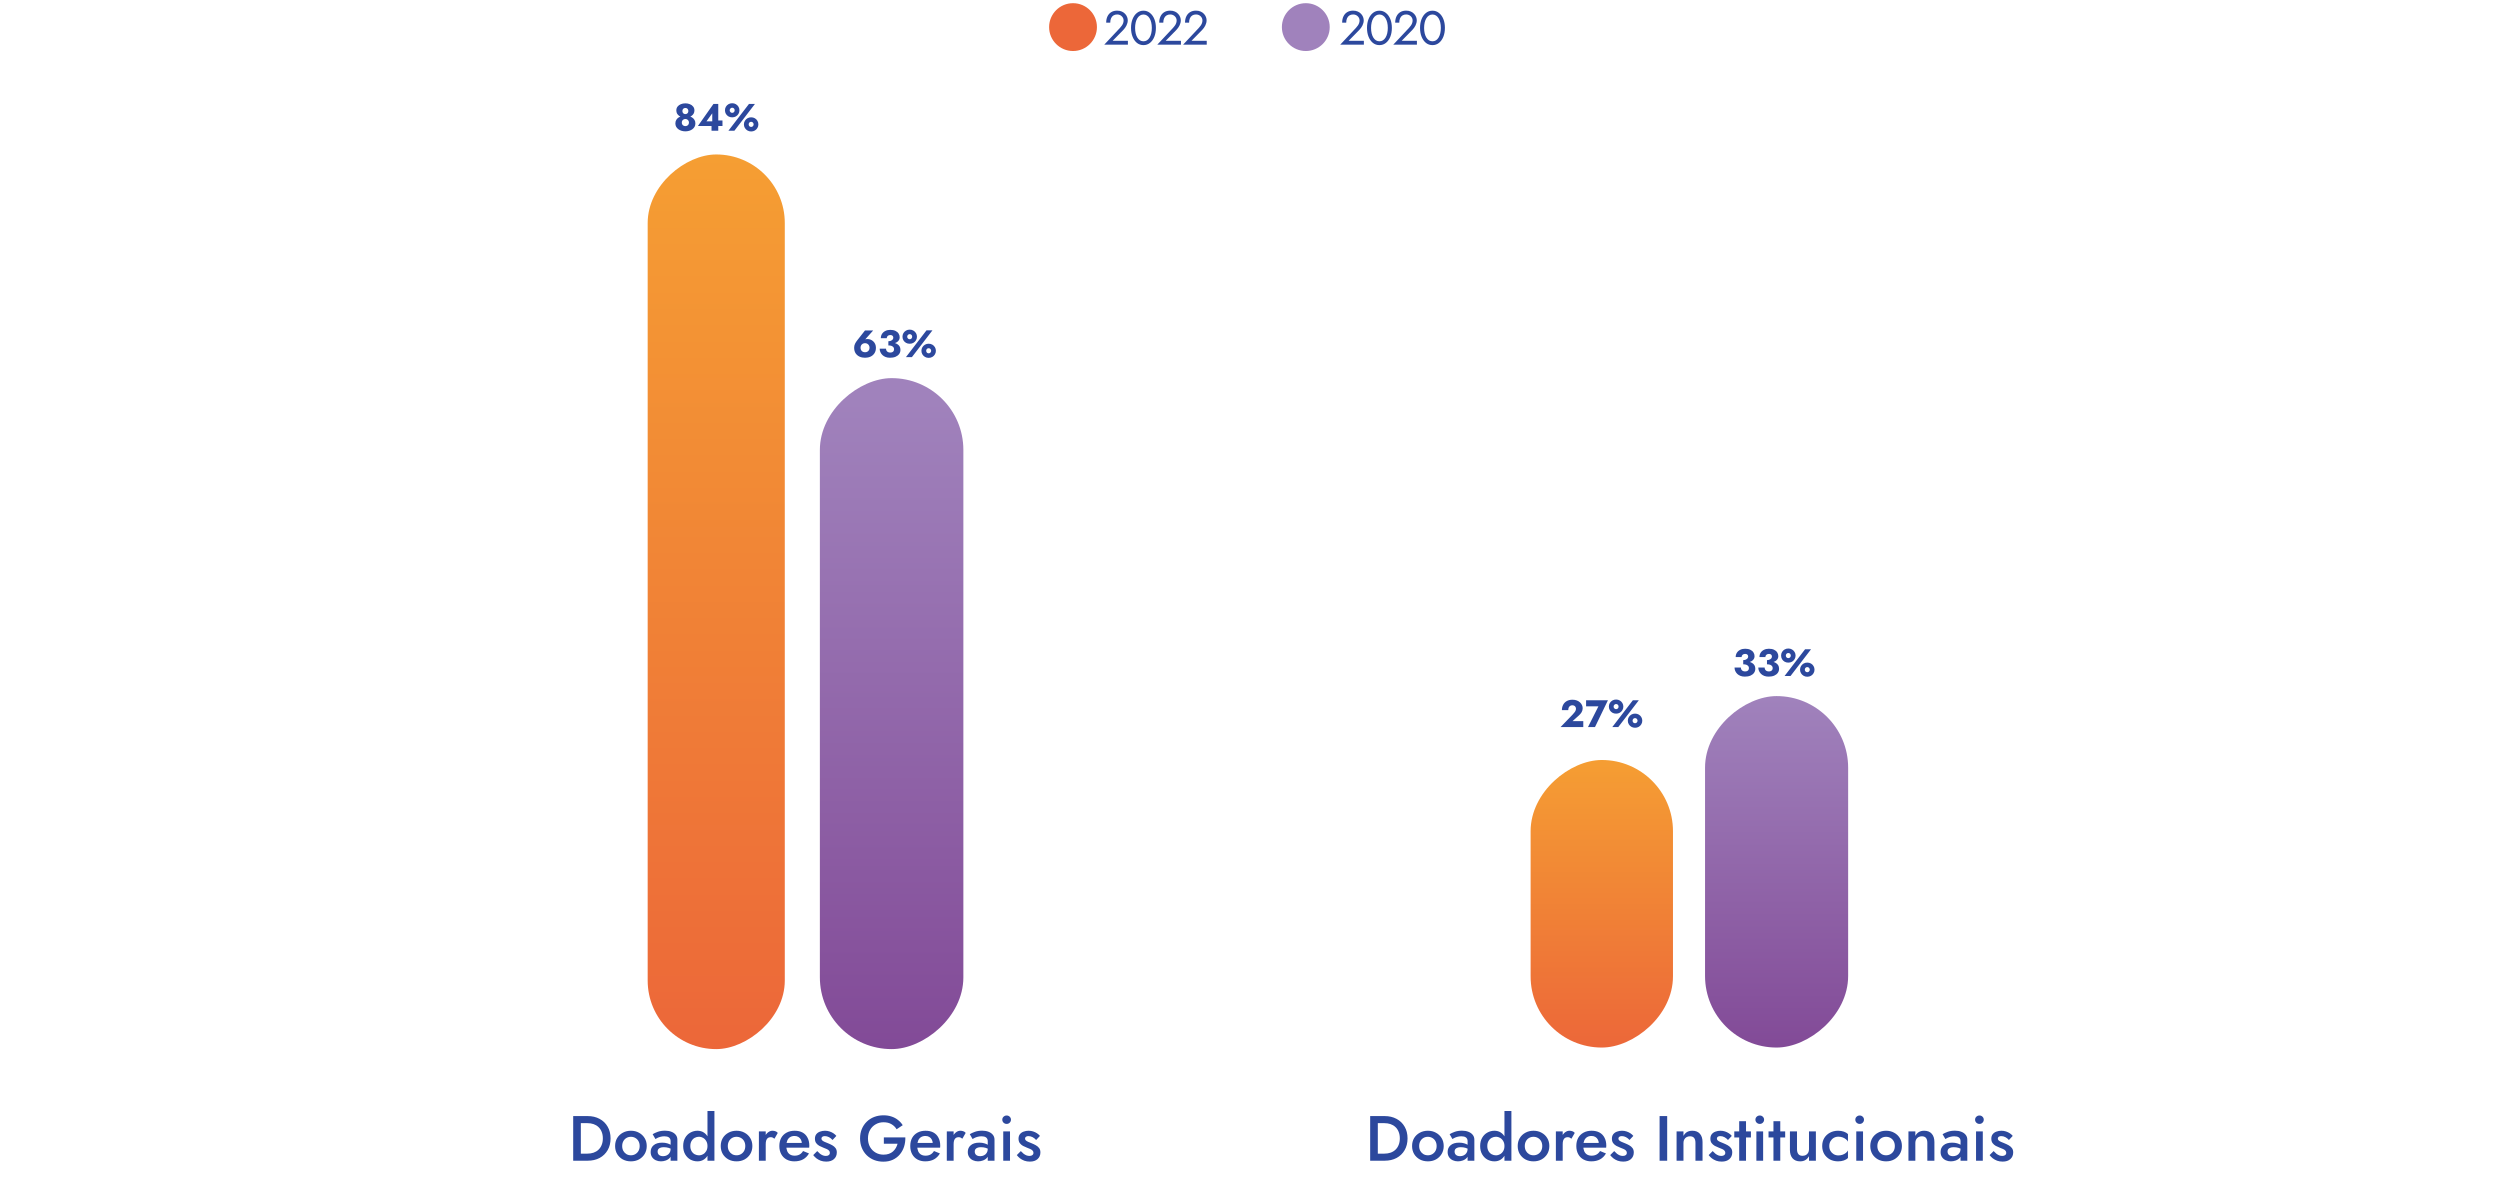
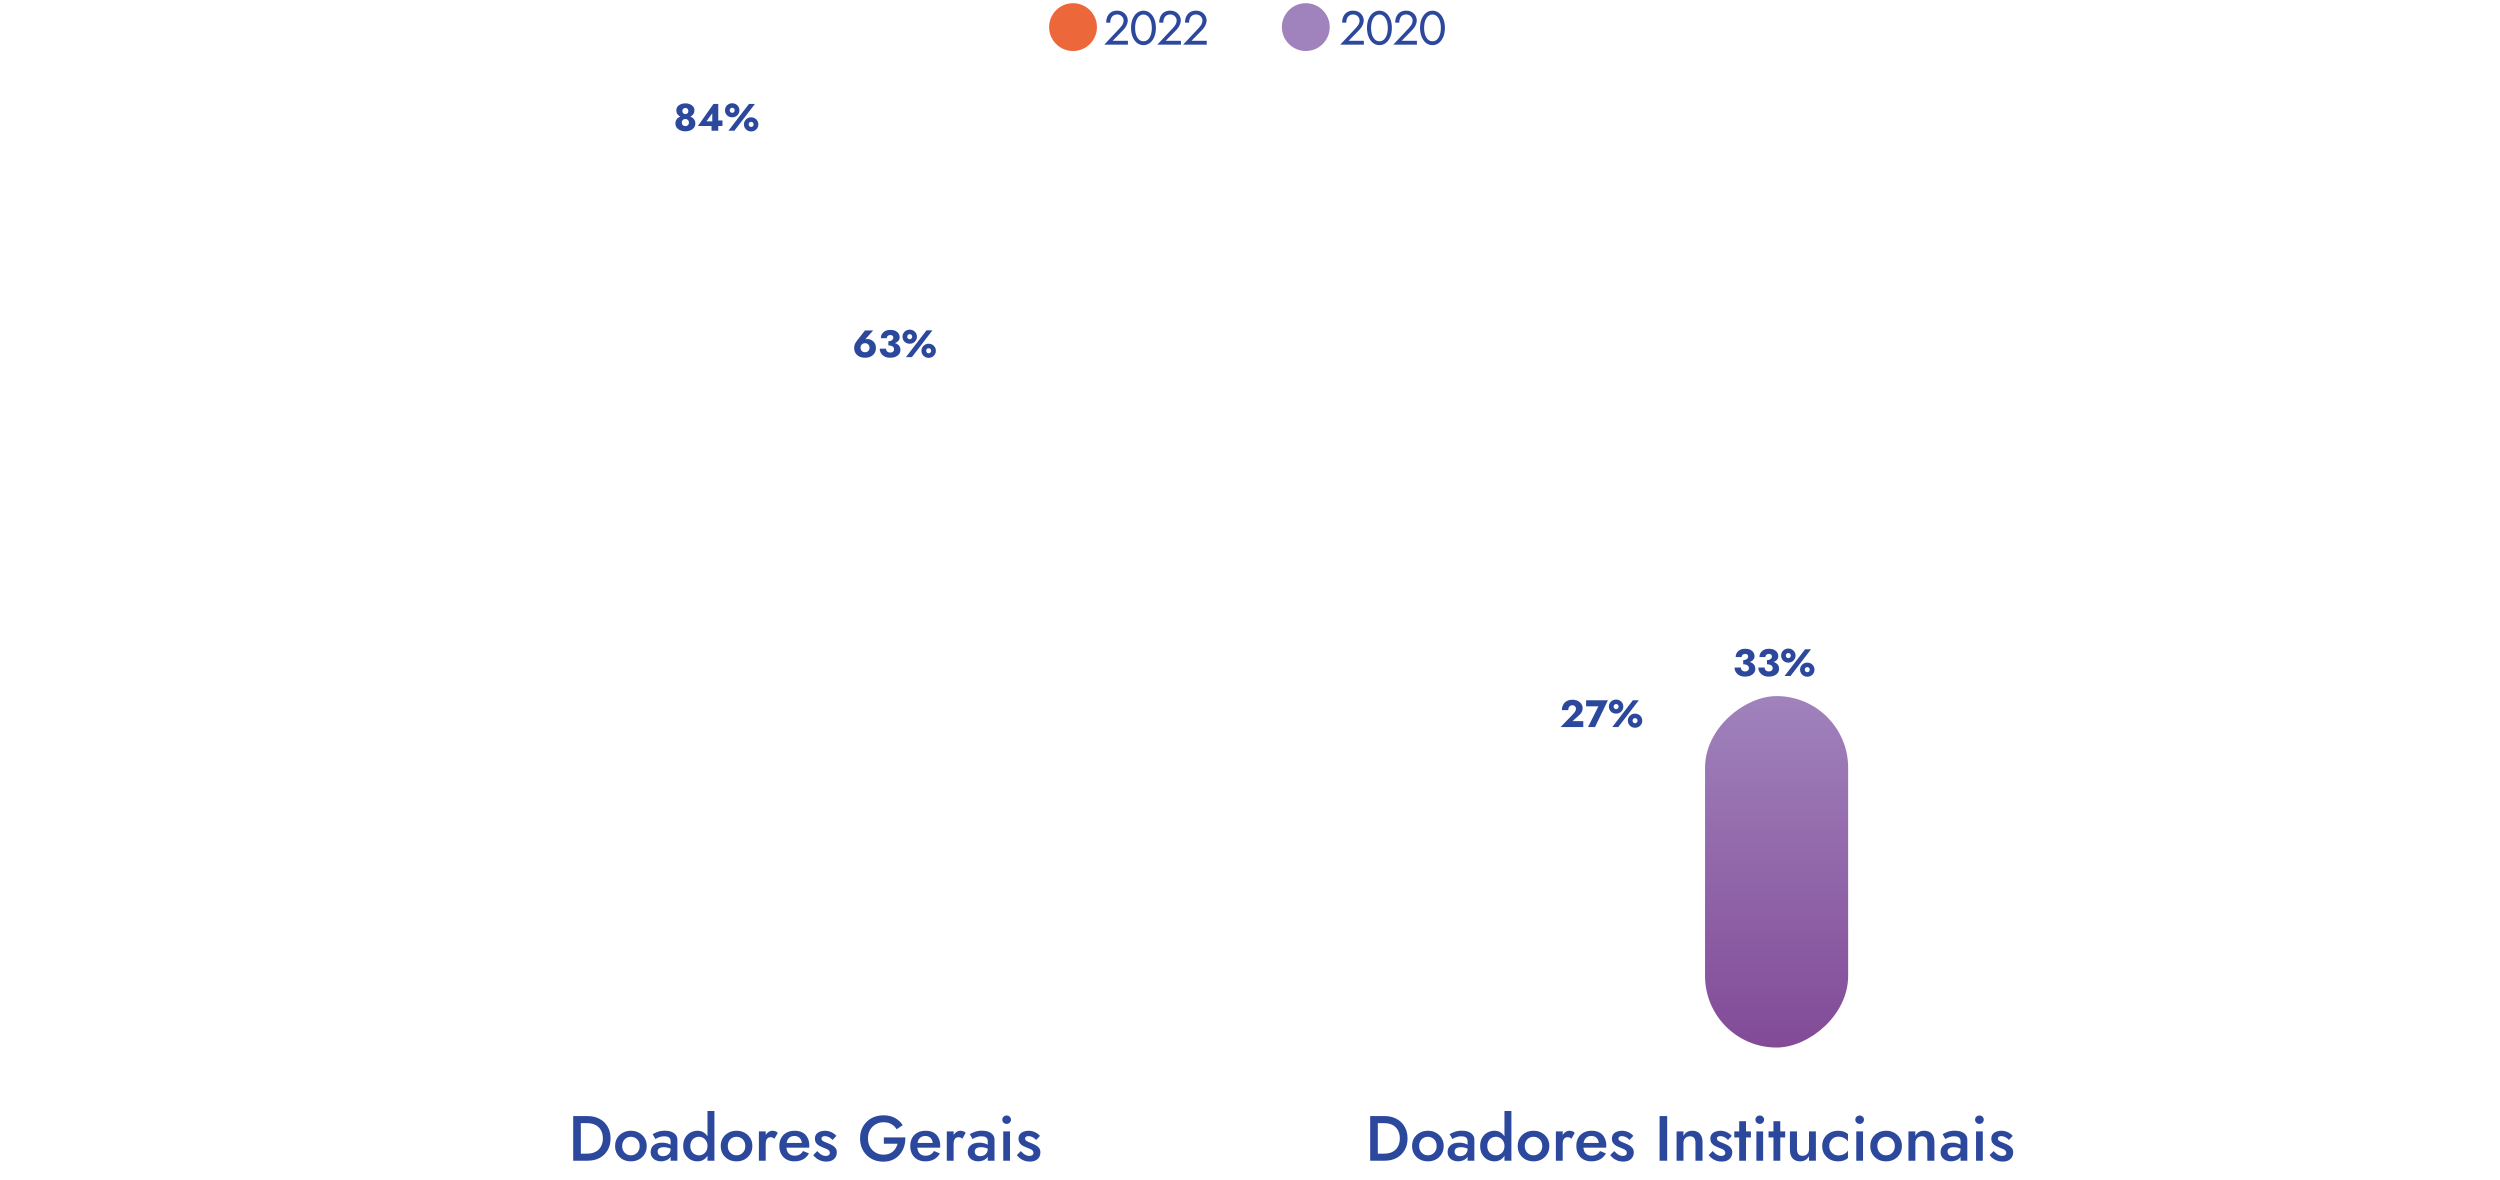
<svg xmlns="http://www.w3.org/2000/svg" width="784" height="370" viewBox="0 0 784 370" fill="none">
  <ellipse cx="336.5" cy="8.5" rx="7.5" ry="7.5" transform="rotate(-180 336.5 8.5)" fill="#EC6739" />
  <path d="M346.3 14L351.265 8.705C351.495 8.455 351.69 8.21 351.85 7.97C352.02 7.72 352.145 7.47 352.225 7.22C352.315 6.96 352.36 6.69 352.36 6.41C352.36 6.18 352.315 5.955 352.225 5.735C352.135 5.515 352 5.315 351.82 5.135C351.65 4.955 351.44 4.81 351.19 4.7C350.94 4.59 350.655 4.535 350.335 4.535C349.885 4.535 349.495 4.64 349.165 4.85C348.845 5.05 348.6 5.345 348.43 5.735C348.26 6.115 348.175 6.57 348.175 7.1H346.9C346.9 6.35 347.035 5.695 347.305 5.135C347.575 4.565 347.965 4.125 348.475 3.815C348.995 3.495 349.615 3.335 350.335 3.335C350.915 3.335 351.415 3.435 351.835 3.635C352.255 3.825 352.6 4.075 352.87 4.385C353.14 4.685 353.34 5.01 353.47 5.36C353.6 5.71 353.665 6.045 353.665 6.365C353.665 6.905 353.535 7.44 353.275 7.97C353.015 8.5 352.68 8.975 352.27 9.395L348.925 12.8H353.71V14H346.3ZM355.965 8.75C355.965 9.36 356.025 9.925 356.145 10.445C356.265 10.955 356.44 11.4 356.67 11.78C356.9 12.15 357.175 12.44 357.495 12.65C357.825 12.85 358.19 12.95 358.59 12.95C359 12.95 359.365 12.85 359.685 12.65C360.005 12.44 360.28 12.15 360.51 11.78C360.74 11.4 360.915 10.955 361.035 10.445C361.155 9.925 361.215 9.36 361.215 8.75C361.215 8.14 361.155 7.58 361.035 7.07C360.915 6.55 360.74 6.105 360.51 5.735C360.28 5.355 360.005 5.065 359.685 4.865C359.365 4.655 359 4.55 358.59 4.55C358.19 4.55 357.825 4.655 357.495 4.865C357.175 5.065 356.9 5.355 356.67 5.735C356.44 6.105 356.265 6.55 356.145 7.07C356.025 7.58 355.965 8.14 355.965 8.75ZM354.69 8.75C354.69 7.7 354.855 6.77 355.185 5.96C355.515 5.15 355.97 4.515 356.55 4.055C357.14 3.585 357.82 3.35 358.59 3.35C359.36 3.35 360.035 3.585 360.615 4.055C361.205 4.515 361.665 5.15 361.995 5.96C362.325 6.77 362.49 7.7 362.49 8.75C362.49 9.8 362.325 10.73 361.995 11.54C361.665 12.35 361.205 12.99 360.615 13.46C360.035 13.92 359.36 14.15 358.59 14.15C357.82 14.15 357.14 13.92 356.55 13.46C355.97 12.99 355.515 12.35 355.185 11.54C354.855 10.73 354.69 9.8 354.69 8.75ZM362.934 14L367.899 8.705C368.129 8.455 368.324 8.21 368.484 7.97C368.654 7.72 368.779 7.47 368.859 7.22C368.949 6.96 368.994 6.69 368.994 6.41C368.994 6.18 368.949 5.955 368.859 5.735C368.769 5.515 368.634 5.315 368.454 5.135C368.284 4.955 368.074 4.81 367.824 4.7C367.574 4.59 367.289 4.535 366.969 4.535C366.519 4.535 366.129 4.64 365.799 4.85C365.479 5.05 365.234 5.345 365.064 5.735C364.894 6.115 364.809 6.57 364.809 7.1H363.534C363.534 6.35 363.669 5.695 363.939 5.135C364.209 4.565 364.599 4.125 365.109 3.815C365.629 3.495 366.249 3.335 366.969 3.335C367.549 3.335 368.049 3.435 368.469 3.635C368.889 3.825 369.234 4.075 369.504 4.385C369.774 4.685 369.974 5.01 370.104 5.36C370.234 5.71 370.299 6.045 370.299 6.365C370.299 6.905 370.169 7.44 369.909 7.97C369.649 8.5 369.314 8.975 368.904 9.395L365.559 12.8H370.344V14H362.934ZM371.024 14L375.989 8.705C376.219 8.455 376.414 8.21 376.574 7.97C376.744 7.72 376.869 7.47 376.949 7.22C377.039 6.96 377.084 6.69 377.084 6.41C377.084 6.18 377.039 5.955 376.949 5.735C376.859 5.515 376.724 5.315 376.544 5.135C376.374 4.955 376.164 4.81 375.914 4.7C375.664 4.59 375.379 4.535 375.059 4.535C374.609 4.535 374.219 4.64 373.889 4.85C373.569 5.05 373.324 5.345 373.154 5.735C372.984 6.115 372.899 6.57 372.899 7.1H371.624C371.624 6.35 371.759 5.695 372.029 5.135C372.299 4.565 372.689 4.125 373.199 3.815C373.719 3.495 374.339 3.335 375.059 3.335C375.639 3.335 376.139 3.435 376.559 3.635C376.979 3.825 377.324 4.075 377.594 4.385C377.864 4.685 378.064 5.01 378.194 5.36C378.324 5.71 378.389 6.045 378.389 6.365C378.389 6.905 378.259 7.44 377.999 7.97C377.739 8.5 377.404 8.975 376.994 9.395L373.649 12.8H378.434V14H371.024Z" fill="#2C489D" />
  <ellipse cx="409.5" cy="8.5" rx="7.5" ry="7.5" transform="rotate(-180 409.5 8.5)" fill="#A082BC" />
  <path d="M420.3 14L425.265 8.705C425.495 8.455 425.69 8.21 425.85 7.97C426.02 7.72 426.145 7.47 426.225 7.22C426.315 6.96 426.36 6.69 426.36 6.41C426.36 6.18 426.315 5.955 426.225 5.735C426.135 5.515 426 5.315 425.82 5.135C425.65 4.955 425.44 4.81 425.19 4.7C424.94 4.59 424.655 4.535 424.335 4.535C423.885 4.535 423.495 4.64 423.165 4.85C422.845 5.05 422.6 5.345 422.43 5.735C422.26 6.115 422.175 6.57 422.175 7.1H420.9C420.9 6.35 421.035 5.695 421.305 5.135C421.575 4.565 421.965 4.125 422.475 3.815C422.995 3.495 423.615 3.335 424.335 3.335C424.915 3.335 425.415 3.435 425.835 3.635C426.255 3.825 426.6 4.075 426.87 4.385C427.14 4.685 427.34 5.01 427.47 5.36C427.6 5.71 427.665 6.045 427.665 6.365C427.665 6.905 427.535 7.44 427.275 7.97C427.015 8.5 426.68 8.975 426.27 9.395L422.925 12.8H427.71V14H420.3ZM429.965 8.75C429.965 9.36 430.025 9.925 430.145 10.445C430.265 10.955 430.44 11.4 430.67 11.78C430.9 12.15 431.175 12.44 431.495 12.65C431.825 12.85 432.19 12.95 432.59 12.95C433 12.95 433.365 12.85 433.685 12.65C434.005 12.44 434.28 12.15 434.51 11.78C434.74 11.4 434.915 10.955 435.035 10.445C435.155 9.925 435.215 9.36 435.215 8.75C435.215 8.14 435.155 7.58 435.035 7.07C434.915 6.55 434.74 6.105 434.51 5.735C434.28 5.355 434.005 5.065 433.685 4.865C433.365 4.655 433 4.55 432.59 4.55C432.19 4.55 431.825 4.655 431.495 4.865C431.175 5.065 430.9 5.355 430.67 5.735C430.44 6.105 430.265 6.55 430.145 7.07C430.025 7.58 429.965 8.14 429.965 8.75ZM428.69 8.75C428.69 7.7 428.855 6.77 429.185 5.96C429.515 5.15 429.97 4.515 430.55 4.055C431.14 3.585 431.82 3.35 432.59 3.35C433.36 3.35 434.035 3.585 434.615 4.055C435.205 4.515 435.665 5.15 435.995 5.96C436.325 6.77 436.49 7.7 436.49 8.75C436.49 9.8 436.325 10.73 435.995 11.54C435.665 12.35 435.205 12.99 434.615 13.46C434.035 13.92 433.36 14.15 432.59 14.15C431.82 14.15 431.14 13.92 430.55 13.46C429.97 12.99 429.515 12.35 429.185 11.54C428.855 10.73 428.69 9.8 428.69 8.75ZM436.934 14L441.899 8.705C442.129 8.455 442.324 8.21 442.484 7.97C442.654 7.72 442.779 7.47 442.859 7.22C442.949 6.96 442.994 6.69 442.994 6.41C442.994 6.18 442.949 5.955 442.859 5.735C442.769 5.515 442.634 5.315 442.454 5.135C442.284 4.955 442.074 4.81 441.824 4.7C441.574 4.59 441.289 4.535 440.969 4.535C440.519 4.535 440.129 4.64 439.799 4.85C439.479 5.05 439.234 5.345 439.064 5.735C438.894 6.115 438.809 6.57 438.809 7.1H437.534C437.534 6.35 437.669 5.695 437.939 5.135C438.209 4.565 438.599 4.125 439.109 3.815C439.629 3.495 440.249 3.335 440.969 3.335C441.549 3.335 442.049 3.435 442.469 3.635C442.889 3.825 443.234 4.075 443.504 4.385C443.774 4.685 443.974 5.01 444.104 5.36C444.234 5.71 444.299 6.045 444.299 6.365C444.299 6.905 444.169 7.44 443.909 7.97C443.649 8.5 443.314 8.975 442.904 9.395L439.559 12.8H444.344V14H436.934ZM446.599 8.75C446.599 9.36 446.659 9.925 446.779 10.445C446.899 10.955 447.074 11.4 447.304 11.78C447.534 12.15 447.809 12.44 448.129 12.65C448.459 12.85 448.824 12.95 449.224 12.95C449.634 12.95 449.999 12.85 450.319 12.65C450.639 12.44 450.914 12.15 451.144 11.78C451.374 11.4 451.549 10.955 451.669 10.445C451.789 9.925 451.849 9.36 451.849 8.75C451.849 8.14 451.789 7.58 451.669 7.07C451.549 6.55 451.374 6.105 451.144 5.735C450.914 5.355 450.639 5.065 450.319 4.865C449.999 4.655 449.634 4.55 449.224 4.55C448.824 4.55 448.459 4.655 448.129 4.865C447.809 5.065 447.534 5.355 447.304 5.735C447.074 6.105 446.899 6.55 446.779 7.07C446.659 7.58 446.599 8.14 446.599 8.75ZM445.324 8.75C445.324 7.7 445.489 6.77 445.819 5.96C446.149 5.15 446.604 4.515 447.184 4.055C447.774 3.585 448.454 3.35 449.224 3.35C449.994 3.35 450.669 3.585 451.249 4.055C451.839 4.515 452.299 5.15 452.629 5.96C452.959 6.77 453.124 7.7 453.124 8.75C453.124 9.8 452.959 10.73 452.629 11.54C452.299 12.35 451.839 12.99 451.249 13.46C450.669 13.92 449.994 14.15 449.224 14.15C448.454 14.15 447.774 13.92 447.184 13.46C446.604 12.99 446.149 12.35 445.819 11.54C445.489 10.73 445.324 9.8 445.324 8.75Z" fill="#2C489D" />
  <path d="M429.685 350H432.085V364H429.685V350ZM434.205 364H431.145V361.78H434.145C434.838 361.78 435.478 361.68 436.065 361.48C436.652 361.28 437.158 360.98 437.585 360.58C438.025 360.18 438.365 359.68 438.605 359.08C438.858 358.48 438.985 357.787 438.985 357C438.985 356.213 438.858 355.52 438.605 354.92C438.365 354.32 438.025 353.82 437.585 353.42C437.158 353.02 436.652 352.72 436.065 352.52C435.478 352.32 434.838 352.22 434.145 352.22H431.145V350H434.205C435.632 350 436.885 350.293 437.965 350.88C439.045 351.453 439.885 352.267 440.485 353.32C441.098 354.36 441.405 355.587 441.405 357C441.405 358.413 441.098 359.647 440.485 360.7C439.885 361.74 439.045 362.553 437.965 363.14C436.885 363.713 435.632 364 434.205 364ZM442.828 359.4C442.828 358.453 443.042 357.62 443.468 356.9C443.908 356.18 444.502 355.62 445.248 355.22C445.995 354.807 446.842 354.6 447.788 354.6C448.735 354.6 449.575 354.807 450.308 355.22C451.055 355.62 451.648 356.18 452.088 356.9C452.528 357.62 452.748 358.453 452.748 359.4C452.748 360.333 452.528 361.167 452.088 361.9C451.648 362.62 451.055 363.187 450.308 363.6C449.575 364 448.735 364.2 447.788 364.2C446.842 364.2 445.995 364 445.248 363.6C444.502 363.187 443.908 362.62 443.468 361.9C443.042 361.167 442.828 360.333 442.828 359.4ZM445.048 359.4C445.048 359.973 445.168 360.48 445.408 360.92C445.648 361.347 445.975 361.687 446.388 361.94C446.802 362.18 447.268 362.3 447.788 362.3C448.295 362.3 448.755 362.18 449.168 361.94C449.595 361.687 449.928 361.347 450.168 360.92C450.408 360.48 450.528 359.973 450.528 359.4C450.528 358.827 450.408 358.32 450.168 357.88C449.928 357.44 449.595 357.1 449.168 356.86C448.755 356.62 448.295 356.5 447.788 356.5C447.268 356.5 446.802 356.62 446.388 356.86C445.975 357.1 445.648 357.44 445.408 357.88C445.168 358.32 445.048 358.827 445.048 359.4ZM456.158 361.14C456.158 361.447 456.231 361.713 456.378 361.94C456.525 362.153 456.725 362.313 456.978 362.42C457.245 362.527 457.545 362.58 457.878 362.58C458.305 362.58 458.691 362.493 459.038 362.32C459.398 362.147 459.685 361.893 459.898 361.56C460.125 361.213 460.238 360.813 460.238 360.36L460.558 361.56C460.558 362.147 460.385 362.64 460.038 363.04C459.705 363.427 459.278 363.72 458.758 363.92C458.251 364.107 457.731 364.2 457.198 364.2C456.625 364.2 456.091 364.087 455.598 363.86C455.105 363.633 454.711 363.3 454.418 362.86C454.125 362.42 453.978 361.887 453.978 361.26C453.978 360.367 454.291 359.66 454.918 359.14C455.545 358.607 456.431 358.34 457.578 358.34C458.191 358.34 458.718 358.407 459.158 358.54C459.611 358.673 459.985 358.833 460.278 359.02C460.571 359.193 460.778 359.353 460.898 359.5V360.6C460.485 360.307 460.045 360.093 459.578 359.96C459.111 359.827 458.618 359.76 458.098 359.76C457.645 359.76 457.278 359.82 456.998 359.94C456.718 360.047 456.505 360.2 456.358 360.4C456.225 360.6 456.158 360.847 456.158 361.14ZM455.478 357.2L454.598 355.68C455.011 355.427 455.545 355.18 456.198 354.94C456.865 354.7 457.625 354.58 458.478 354.58C459.238 354.58 459.905 354.693 460.478 354.92C461.065 355.147 461.525 355.473 461.858 355.9C462.191 356.313 462.358 356.827 462.358 357.44V364H460.238V357.86C460.238 357.567 460.185 357.327 460.078 357.14C459.985 356.953 459.851 356.8 459.678 356.68C459.505 356.56 459.298 356.473 459.058 356.42C458.818 356.367 458.558 356.34 458.278 356.34C457.851 356.34 457.445 356.393 457.058 356.5C456.685 356.593 456.358 356.713 456.078 356.86C455.811 356.993 455.611 357.107 455.478 357.2ZM471.796 348.4H473.976V364H471.796V348.4ZM464.176 359.4C464.176 358.387 464.383 357.527 464.796 356.82C465.209 356.1 465.756 355.553 466.436 355.18C467.129 354.793 467.869 354.6 468.656 354.6C469.429 354.6 470.103 354.793 470.676 355.18C471.263 355.567 471.723 356.12 472.056 356.84C472.403 357.547 472.576 358.4 472.576 359.4C472.576 360.387 472.403 361.24 472.056 361.96C471.723 362.68 471.263 363.233 470.676 363.62C470.103 364.007 469.429 364.2 468.656 364.2C467.869 364.2 467.129 364.013 466.436 363.64C465.756 363.253 465.209 362.7 464.796 361.98C464.383 361.26 464.176 360.4 464.176 359.4ZM466.416 359.4C466.416 360.013 466.543 360.54 466.796 360.98C467.049 361.42 467.383 361.753 467.796 361.98C468.223 362.207 468.683 362.32 469.176 362.32C469.589 362.32 469.996 362.207 470.396 361.98C470.809 361.753 471.143 361.427 471.396 361C471.663 360.56 471.796 360.027 471.796 359.4C471.796 358.773 471.663 358.247 471.396 357.82C471.143 357.38 470.809 357.047 470.396 356.82C469.996 356.593 469.589 356.48 469.176 356.48C468.683 356.48 468.223 356.593 467.796 356.82C467.383 357.047 467.049 357.38 466.796 357.82C466.543 358.26 466.416 358.787 466.416 359.4ZM475.953 359.4C475.953 358.453 476.167 357.62 476.593 356.9C477.033 356.18 477.627 355.62 478.373 355.22C479.12 354.807 479.967 354.6 480.913 354.6C481.86 354.6 482.7 354.807 483.433 355.22C484.18 355.62 484.773 356.18 485.213 356.9C485.653 357.62 485.873 358.453 485.873 359.4C485.873 360.333 485.653 361.167 485.213 361.9C484.773 362.62 484.18 363.187 483.433 363.6C482.7 364 481.86 364.2 480.913 364.2C479.967 364.2 479.12 364 478.373 363.6C477.627 363.187 477.033 362.62 476.593 361.9C476.167 361.167 475.953 360.333 475.953 359.4ZM478.173 359.4C478.173 359.973 478.293 360.48 478.533 360.92C478.773 361.347 479.1 361.687 479.513 361.94C479.927 362.18 480.393 362.3 480.913 362.3C481.42 362.3 481.88 362.18 482.293 361.94C482.72 361.687 483.053 361.347 483.293 360.92C483.533 360.48 483.653 359.973 483.653 359.4C483.653 358.827 483.533 358.32 483.293 357.88C483.053 357.44 482.72 357.1 482.293 356.86C481.88 356.62 481.42 356.5 480.913 356.5C480.393 356.5 479.927 356.62 479.513 356.86C479.1 357.1 478.773 357.44 478.533 357.88C478.293 358.32 478.173 358.827 478.173 359.4ZM490.063 354.8V364H487.923V354.8H490.063ZM492.803 357.1C492.603 356.94 492.416 356.82 492.243 356.74C492.07 356.66 491.85 356.62 491.583 356.62C491.223 356.62 490.93 356.713 490.703 356.9C490.476 357.087 490.31 357.347 490.203 357.68C490.11 358 490.063 358.38 490.063 358.82L489.343 358.4C489.343 357.667 489.476 357.02 489.743 356.46C490.023 355.887 490.376 355.433 490.803 355.1C491.243 354.767 491.696 354.6 492.163 354.6C492.496 354.6 492.81 354.653 493.103 354.76C493.396 354.853 493.643 355.027 493.843 355.28L492.803 357.1ZM499.032 364.2C498.099 364.2 497.272 364 496.552 363.6C495.846 363.2 495.299 362.64 494.912 361.92C494.526 361.2 494.332 360.36 494.332 359.4C494.332 358.427 494.526 357.58 494.912 356.86C495.312 356.14 495.872 355.587 496.592 355.2C497.312 354.8 498.159 354.6 499.132 354.6C500.106 354.6 500.932 354.787 501.612 355.16C502.292 355.533 502.812 356.073 503.172 356.78C503.546 357.473 503.732 358.313 503.732 359.3C503.732 359.407 503.726 359.52 503.712 359.64C503.712 359.76 503.706 359.847 503.692 359.9H495.612V358.42H501.852L501.192 359.34C501.232 359.26 501.272 359.153 501.312 359.02C501.366 358.873 501.392 358.753 501.392 358.66C501.392 358.167 501.292 357.74 501.092 357.38C500.906 357.02 500.639 356.74 500.292 356.54C499.959 356.34 499.566 356.24 499.112 356.24C498.566 356.24 498.099 356.36 497.712 356.6C497.326 356.84 497.032 357.187 496.832 357.64C496.632 358.093 496.526 358.653 496.512 359.32C496.512 359.987 496.612 360.553 496.812 361.02C497.012 361.473 497.306 361.82 497.692 362.06C498.092 362.3 498.572 362.42 499.132 362.42C499.719 362.42 500.232 362.3 500.672 362.06C501.112 361.82 501.479 361.453 501.772 360.96L503.632 361.72C503.152 362.547 502.532 363.167 501.772 363.58C501.012 363.993 500.099 364.2 499.032 364.2ZM506.214 360.98C506.507 361.3 506.801 361.58 507.094 361.82C507.401 362.047 507.707 362.22 508.014 362.34C508.321 362.447 508.627 362.5 508.934 362.5C509.321 362.5 509.621 362.413 509.834 362.24C510.061 362.067 510.174 361.827 510.174 361.52C510.174 361.253 510.087 361.027 509.914 360.84C509.741 360.64 509.501 360.473 509.194 360.34C508.887 360.193 508.527 360.047 508.114 359.9C507.701 359.74 507.287 359.553 506.874 359.34C506.474 359.113 506.141 358.82 505.874 358.46C505.621 358.1 505.494 357.647 505.494 357.1C505.494 356.54 505.634 356.073 505.914 355.7C506.207 355.327 506.594 355.053 507.074 354.88C507.567 354.693 508.094 354.6 508.654 354.6C509.161 354.6 509.634 354.673 510.074 354.82C510.527 354.967 510.934 355.16 511.294 355.4C511.654 355.64 511.961 355.913 512.214 356.22L511.014 357.5C510.707 357.14 510.341 356.847 509.914 356.62C509.487 356.393 509.047 356.28 508.594 356.28C508.287 356.28 508.034 356.347 507.834 356.48C507.634 356.613 507.534 356.807 507.534 357.06C507.534 357.273 507.621 357.467 507.794 357.64C507.981 357.8 508.221 357.947 508.514 358.08C508.821 358.213 509.161 358.353 509.534 358.5C510.041 358.7 510.507 358.92 510.934 359.16C511.361 359.4 511.701 359.693 511.954 360.04C512.221 360.387 512.354 360.84 512.354 361.4C512.354 362.267 512.054 362.967 511.454 363.5C510.867 364.02 510.067 364.28 509.054 364.28C508.427 364.28 507.847 364.187 507.314 364C506.794 363.8 506.334 363.547 505.934 363.24C505.547 362.92 505.221 362.587 504.954 362.24L506.214 360.98ZM520.447 350H522.827V364H520.447V350ZM531.695 358.4C531.695 357.72 531.555 357.207 531.275 356.86C530.995 356.513 530.561 356.34 529.975 356.34C529.575 356.34 529.221 356.427 528.915 356.6C528.608 356.76 528.368 357 528.195 357.32C528.021 357.627 527.935 357.987 527.935 358.4V364H525.775V354.8H527.935V356.22C528.228 355.673 528.601 355.267 529.055 355C529.521 354.733 530.075 354.6 530.715 354.6C531.755 354.6 532.548 354.92 533.095 355.56C533.641 356.187 533.915 357.053 533.915 358.16V364H531.695V358.4ZM537.093 360.98C537.386 361.3 537.68 361.58 537.973 361.82C538.28 362.047 538.586 362.22 538.893 362.34C539.2 362.447 539.506 362.5 539.813 362.5C540.2 362.5 540.5 362.413 540.713 362.24C540.94 362.067 541.053 361.827 541.053 361.52C541.053 361.253 540.966 361.027 540.793 360.84C540.62 360.64 540.38 360.473 540.073 360.34C539.766 360.193 539.406 360.047 538.993 359.9C538.58 359.74 538.166 359.553 537.753 359.34C537.353 359.113 537.02 358.82 536.753 358.46C536.5 358.1 536.373 357.647 536.373 357.1C536.373 356.54 536.513 356.073 536.793 355.7C537.086 355.327 537.473 355.053 537.953 354.88C538.446 354.693 538.973 354.6 539.533 354.6C540.04 354.6 540.513 354.673 540.953 354.82C541.406 354.967 541.813 355.16 542.173 355.4C542.533 355.64 542.84 355.913 543.093 356.22L541.893 357.5C541.586 357.14 541.22 356.847 540.793 356.62C540.366 356.393 539.926 356.28 539.473 356.28C539.166 356.28 538.913 356.347 538.713 356.48C538.513 356.613 538.413 356.807 538.413 357.06C538.413 357.273 538.5 357.467 538.673 357.64C538.86 357.8 539.1 357.947 539.393 358.08C539.7 358.213 540.04 358.353 540.413 358.5C540.92 358.7 541.386 358.92 541.813 359.16C542.24 359.4 542.58 359.693 542.833 360.04C543.1 360.387 543.233 360.84 543.233 361.4C543.233 362.267 542.933 362.967 542.333 363.5C541.746 364.02 540.946 364.28 539.933 364.28C539.306 364.28 538.726 364.187 538.193 364C537.673 363.8 537.213 363.547 536.813 363.24C536.426 362.92 536.1 362.587 535.833 362.24L537.093 360.98ZM543.87 354.8H549.09V356.7H543.87V354.8ZM545.41 351.6H547.55V364H545.41V351.6ZM550.499 351.14C550.499 350.767 550.633 350.453 550.899 350.2C551.179 349.947 551.499 349.82 551.859 349.82C552.246 349.82 552.566 349.947 552.819 350.2C553.086 350.453 553.219 350.767 553.219 351.14C553.219 351.5 553.086 351.813 552.819 352.08C552.566 352.333 552.246 352.46 551.859 352.46C551.499 352.46 551.179 352.333 550.899 352.08C550.633 351.813 550.499 351.5 550.499 351.14ZM550.799 354.8H552.919V364H550.799V354.8ZM554.612 354.8H559.832V356.7H554.612V354.8ZM556.152 351.6H558.292V364H556.152V351.6ZM563.541 360.4C563.541 361.053 563.681 361.56 563.961 361.92C564.241 362.28 564.668 362.46 565.241 362.46C565.655 362.46 566.015 362.38 566.321 362.22C566.628 362.047 566.868 361.807 567.041 361.5C567.215 361.18 567.301 360.813 567.301 360.4V354.8H569.461V364H567.301V362.58C567.008 363.113 566.628 363.52 566.161 363.8C565.708 364.067 565.161 364.2 564.521 364.2C563.495 364.2 562.701 363.88 562.141 363.24C561.595 362.6 561.321 361.733 561.321 360.64V354.8H563.541V360.4ZM573.66 359.4C573.66 359.987 573.787 360.5 574.04 360.94C574.293 361.367 574.633 361.707 575.06 361.96C575.5 362.213 575.987 362.34 576.52 362.34C576.96 362.34 577.38 362.273 577.78 362.14C578.18 362.007 578.533 361.82 578.84 361.58C579.147 361.34 579.373 361.073 579.52 360.78V363.16C579.2 363.48 578.767 363.733 578.22 363.92C577.673 364.107 577.073 364.2 576.42 364.2C575.473 364.2 574.62 364 573.86 363.6C573.113 363.187 572.52 362.62 572.08 361.9C571.653 361.167 571.44 360.333 571.44 359.4C571.44 358.453 571.653 357.62 572.08 356.9C572.52 356.18 573.113 355.62 573.86 355.22C574.62 354.807 575.473 354.6 576.42 354.6C577.073 354.6 577.673 354.693 578.22 354.88C578.767 355.067 579.2 355.32 579.52 355.64V358.02C579.373 357.713 579.14 357.447 578.82 357.22C578.513 356.98 578.16 356.793 577.76 356.66C577.36 356.527 576.947 356.46 576.52 356.46C575.987 356.46 575.5 356.587 575.06 356.84C574.633 357.093 574.293 357.44 574.04 357.88C573.787 358.32 573.66 358.827 573.66 359.4ZM581.827 351.14C581.827 350.767 581.961 350.453 582.227 350.2C582.507 349.947 582.827 349.82 583.187 349.82C583.574 349.82 583.894 349.947 584.147 350.2C584.414 350.453 584.547 350.767 584.547 351.14C584.547 351.5 584.414 351.813 584.147 352.08C583.894 352.333 583.574 352.46 583.187 352.46C582.827 352.46 582.507 352.333 582.227 352.08C581.961 351.813 581.827 351.5 581.827 351.14ZM582.127 354.8H584.247V364H582.127V354.8ZM586.52 359.4C586.52 358.453 586.733 357.62 587.16 356.9C587.6 356.18 588.193 355.62 588.94 355.22C589.687 354.807 590.533 354.6 591.48 354.6C592.427 354.6 593.267 354.807 594 355.22C594.747 355.62 595.34 356.18 595.78 356.9C596.22 357.62 596.44 358.453 596.44 359.4C596.44 360.333 596.22 361.167 595.78 361.9C595.34 362.62 594.747 363.187 594 363.6C593.267 364 592.427 364.2 591.48 364.2C590.533 364.2 589.687 364 588.94 363.6C588.193 363.187 587.6 362.62 587.16 361.9C586.733 361.167 586.52 360.333 586.52 359.4ZM588.74 359.4C588.74 359.973 588.86 360.48 589.1 360.92C589.34 361.347 589.667 361.687 590.08 361.94C590.493 362.18 590.96 362.3 591.48 362.3C591.987 362.3 592.447 362.18 592.86 361.94C593.287 361.687 593.62 361.347 593.86 360.92C594.1 360.48 594.22 359.973 594.22 359.4C594.22 358.827 594.1 358.32 593.86 357.88C593.62 357.44 593.287 357.1 592.86 356.86C592.447 356.62 591.987 356.5 591.48 356.5C590.96 356.5 590.493 356.62 590.08 356.86C589.667 357.1 589.34 357.44 589.1 357.88C588.86 358.32 588.74 358.827 588.74 359.4ZM604.409 358.4C604.409 357.72 604.269 357.207 603.989 356.86C603.709 356.513 603.276 356.34 602.689 356.34C602.289 356.34 601.936 356.427 601.629 356.6C601.323 356.76 601.083 357 600.909 357.32C600.736 357.627 600.649 357.987 600.649 358.4V364H598.489V354.8H600.649V356.22C600.943 355.673 601.316 355.267 601.769 355C602.236 354.733 602.789 354.6 603.429 354.6C604.469 354.6 605.263 354.92 605.809 355.56C606.356 356.187 606.629 357.053 606.629 358.16V364H604.409V358.4ZM610.748 361.14C610.748 361.447 610.821 361.713 610.968 361.94C611.114 362.153 611.314 362.313 611.568 362.42C611.834 362.527 612.134 362.58 612.468 362.58C612.894 362.58 613.281 362.493 613.628 362.32C613.988 362.147 614.274 361.893 614.488 361.56C614.714 361.213 614.828 360.813 614.828 360.36L615.148 361.56C615.148 362.147 614.974 362.64 614.628 363.04C614.294 363.427 613.868 363.72 613.348 363.92C612.841 364.107 612.321 364.2 611.788 364.2C611.214 364.2 610.681 364.087 610.188 363.86C609.694 363.633 609.301 363.3 609.008 362.86C608.714 362.42 608.568 361.887 608.568 361.26C608.568 360.367 608.881 359.66 609.508 359.14C610.134 358.607 611.021 358.34 612.168 358.34C612.781 358.34 613.308 358.407 613.748 358.54C614.201 358.673 614.574 358.833 614.868 359.02C615.161 359.193 615.368 359.353 615.488 359.5V360.6C615.074 360.307 614.634 360.093 614.168 359.96C613.701 359.827 613.208 359.76 612.688 359.76C612.234 359.76 611.868 359.82 611.588 359.94C611.308 360.047 611.094 360.2 610.948 360.4C610.814 360.6 610.748 360.847 610.748 361.14ZM610.068 357.2L609.188 355.68C609.601 355.427 610.134 355.18 610.788 354.94C611.454 354.7 612.214 354.58 613.068 354.58C613.828 354.58 614.494 354.693 615.068 354.92C615.654 355.147 616.114 355.473 616.448 355.9C616.781 356.313 616.948 356.827 616.948 357.44V364H614.828V357.86C614.828 357.567 614.774 357.327 614.668 357.14C614.574 356.953 614.441 356.8 614.268 356.68C614.094 356.56 613.888 356.473 613.648 356.42C613.408 356.367 613.148 356.34 612.868 356.34C612.441 356.34 612.034 356.393 611.648 356.5C611.274 356.593 610.948 356.713 610.668 356.86C610.401 356.993 610.201 357.107 610.068 357.2ZM619.386 351.14C619.386 350.767 619.519 350.453 619.786 350.2C620.066 349.947 620.386 349.82 620.746 349.82C621.133 349.82 621.453 349.947 621.706 350.2C621.973 350.453 622.106 350.767 622.106 351.14C622.106 351.5 621.973 351.813 621.706 352.08C621.453 352.333 621.133 352.46 620.746 352.46C620.386 352.46 620.066 352.333 619.786 352.08C619.519 351.813 619.386 351.5 619.386 351.14ZM619.686 354.8H621.806V364H619.686V354.8ZM625.198 360.98C625.492 361.3 625.785 361.58 626.078 361.82C626.385 362.047 626.692 362.22 626.998 362.34C627.305 362.447 627.612 362.5 627.918 362.5C628.305 362.5 628.605 362.413 628.818 362.24C629.045 362.067 629.158 361.827 629.158 361.52C629.158 361.253 629.072 361.027 628.898 360.84C628.725 360.64 628.485 360.473 628.178 360.34C627.872 360.193 627.512 360.047 627.098 359.9C626.685 359.74 626.272 359.553 625.858 359.34C625.458 359.113 625.125 358.82 624.858 358.46C624.605 358.1 624.478 357.647 624.478 357.1C624.478 356.54 624.618 356.073 624.898 355.7C625.192 355.327 625.578 355.053 626.058 354.88C626.552 354.693 627.078 354.6 627.638 354.6C628.145 354.6 628.618 354.673 629.058 354.82C629.512 354.967 629.918 355.16 630.278 355.4C630.638 355.64 630.945 355.913 631.198 356.22L629.998 357.5C629.692 357.14 629.325 356.847 628.898 356.62C628.472 356.393 628.032 356.28 627.578 356.28C627.272 356.28 627.018 356.347 626.818 356.48C626.618 356.613 626.518 356.807 626.518 357.06C626.518 357.273 626.605 357.467 626.778 357.64C626.965 357.8 627.205 357.947 627.498 358.08C627.805 358.213 628.145 358.353 628.518 358.5C629.025 358.7 629.492 358.92 629.918 359.16C630.345 359.4 630.685 359.693 630.938 360.04C631.205 360.387 631.338 360.84 631.338 361.4C631.338 362.267 631.038 362.967 630.438 363.5C629.852 364.02 629.052 364.28 628.038 364.28C627.412 364.28 626.832 364.187 626.298 364C625.778 363.8 625.318 363.547 624.918 363.24C624.532 362.92 624.205 362.587 623.938 362.24L625.198 360.98Z" fill="#2C489D" />
  <rect x="534.702" y="328.513" width="110.22" height="44.876" rx="22.438" transform="rotate(-90 534.702 328.513)" fill="url(#paint0_linear_1080_2414)" />
  <path d="M546.672 207.932V207.02C546.904 207.02 547.112 206.992 547.296 206.936C547.488 206.872 547.652 206.788 547.788 206.684C547.932 206.58 548.04 206.46 548.112 206.324C548.184 206.188 548.22 206.044 548.22 205.892C548.22 205.732 548.184 205.588 548.112 205.46C548.04 205.332 547.936 205.236 547.8 205.172C547.664 205.1 547.488 205.064 547.272 205.064C546.952 205.064 546.688 205.156 546.48 205.34C546.272 205.524 546.168 205.764 546.168 206.06H544.308C544.308 205.564 544.428 205.12 544.668 204.728C544.916 204.328 545.264 204.016 545.712 203.792C546.16 203.56 546.68 203.444 547.272 203.444C547.904 203.444 548.44 203.548 548.88 203.756C549.32 203.964 549.652 204.244 549.876 204.596C550.108 204.948 550.224 205.34 550.224 205.772C550.224 206.252 550.064 206.652 549.744 206.972C549.432 207.292 549.008 207.532 548.472 207.692C547.936 207.852 547.336 207.932 546.672 207.932ZM547.176 212.192C546.672 212.192 546.22 212.116 545.82 211.964C545.42 211.812 545.08 211.6 544.8 211.328C544.528 211.056 544.316 210.748 544.164 210.404C544.02 210.06 543.948 209.704 543.948 209.336H545.94C545.94 209.608 546 209.836 546.12 210.02C546.24 210.204 546.4 210.34 546.6 210.428C546.808 210.516 547.024 210.56 547.248 210.56C547.488 210.56 547.696 210.524 547.872 210.452C548.056 210.38 548.2 210.264 548.304 210.104C548.408 209.944 548.46 209.748 548.46 209.516C548.46 209.34 548.424 209.18 548.352 209.036C548.28 208.892 548.168 208.768 548.016 208.664C547.872 208.552 547.688 208.468 547.464 208.412C547.24 208.356 546.976 208.328 546.672 208.328V207.296C547.224 207.296 547.728 207.344 548.184 207.44C548.648 207.528 549.052 207.672 549.396 207.872C549.74 208.064 550.004 208.312 550.188 208.616C550.372 208.92 550.464 209.284 550.464 209.708C550.464 210.196 550.332 210.628 550.068 211.004C549.804 211.372 549.428 211.664 548.94 211.88C548.452 212.088 547.864 212.192 547.176 212.192ZM554.125 207.932V207.02C554.357 207.02 554.565 206.992 554.749 206.936C554.941 206.872 555.105 206.788 555.241 206.684C555.385 206.58 555.493 206.46 555.565 206.324C555.637 206.188 555.673 206.044 555.673 205.892C555.673 205.732 555.637 205.588 555.565 205.46C555.493 205.332 555.389 205.236 555.253 205.172C555.117 205.1 554.941 205.064 554.725 205.064C554.405 205.064 554.141 205.156 553.933 205.34C553.725 205.524 553.621 205.764 553.621 206.06L551.761 206.06C551.761 205.564 551.881 205.12 552.121 204.728C552.369 204.328 552.717 204.016 553.165 203.792C553.613 203.56 554.133 203.444 554.725 203.444C555.357 203.444 555.893 203.548 556.333 203.756C556.773 203.964 557.105 204.244 557.329 204.596C557.561 204.948 557.677 205.34 557.677 205.772C557.677 206.252 557.517 206.652 557.197 206.972C556.885 207.292 556.461 207.532 555.925 207.692C555.389 207.852 554.789 207.932 554.125 207.932ZM554.629 212.192C554.125 212.192 553.673 212.116 553.273 211.964C552.873 211.812 552.533 211.6 552.253 211.328C551.981 211.056 551.769 210.748 551.617 210.404C551.473 210.06 551.401 209.704 551.401 209.336H553.393C553.393 209.608 553.453 209.836 553.573 210.02C553.693 210.204 553.853 210.34 554.053 210.428C554.261 210.516 554.477 210.56 554.701 210.56C554.941 210.56 555.149 210.524 555.325 210.452C555.509 210.38 555.653 210.264 555.757 210.104C555.861 209.944 555.913 209.748 555.913 209.516C555.913 209.34 555.877 209.18 555.805 209.036C555.733 208.892 555.621 208.768 555.469 208.664C555.325 208.552 555.141 208.468 554.917 208.412C554.693 208.356 554.429 208.328 554.125 208.328V207.296C554.677 207.296 555.181 207.344 555.637 207.44C556.101 207.528 556.505 207.672 556.849 207.872C557.193 208.064 557.457 208.312 557.641 208.616C557.825 208.92 557.917 209.284 557.917 209.708C557.917 210.196 557.785 210.628 557.521 211.004C557.257 211.372 556.881 211.664 556.393 211.88C555.905 212.088 555.317 212.192 554.629 212.192ZM558.554 205.592C558.554 205.176 558.65 204.804 558.842 204.476C559.042 204.14 559.314 203.872 559.658 203.672C560.002 203.472 560.39 203.372 560.822 203.372C561.254 203.372 561.638 203.472 561.974 203.672C562.318 203.872 562.59 204.14 562.79 204.476C562.99 204.804 563.09 205.176 563.09 205.592C563.09 205.992 562.99 206.364 562.79 206.708C562.59 207.044 562.318 207.312 561.974 207.512C561.638 207.704 561.254 207.8 560.822 207.8C560.39 207.8 560.002 207.704 559.658 207.512C559.314 207.312 559.042 207.044 558.842 206.708C558.65 206.364 558.554 205.992 558.554 205.592ZM560.042 205.58C560.042 205.724 560.074 205.86 560.138 205.988C560.21 206.108 560.302 206.204 560.414 206.276C560.534 206.348 560.666 206.384 560.81 206.384C560.97 206.384 561.106 206.348 561.218 206.276C561.338 206.204 561.43 206.108 561.494 205.988C561.558 205.86 561.59 205.728 561.59 205.592C561.59 205.44 561.558 205.304 561.494 205.184C561.43 205.064 561.338 204.968 561.218 204.896C561.106 204.824 560.97 204.788 560.81 204.788C560.666 204.788 560.534 204.824 560.414 204.896C560.302 204.968 560.21 205.064 560.138 205.184C560.074 205.304 560.042 205.436 560.042 205.58ZM564.494 210.008C564.494 209.6 564.594 209.228 564.794 208.892C564.994 208.556 565.266 208.288 565.61 208.088C565.954 207.888 566.338 207.788 566.762 207.788C567.194 207.788 567.582 207.888 567.926 208.088C568.27 208.288 568.538 208.556 568.73 208.892C568.93 209.228 569.03 209.6 569.03 210.008C569.03 210.416 568.93 210.788 568.73 211.124C568.538 211.46 568.27 211.728 567.926 211.928C567.582 212.128 567.194 212.228 566.762 212.228C566.338 212.228 565.954 212.128 565.61 211.928C565.266 211.728 564.994 211.46 564.794 211.124C564.594 210.788 564.494 210.416 564.494 210.008ZM565.994 210.008C565.994 210.144 566.026 210.276 566.09 210.404C566.154 210.524 566.242 210.62 566.354 210.692C566.474 210.764 566.61 210.8 566.762 210.8C566.914 210.8 567.046 210.764 567.158 210.692C567.278 210.62 567.37 210.524 567.434 210.404C567.506 210.276 567.542 210.144 567.542 210.008C567.542 209.864 567.506 209.732 567.434 209.612C567.37 209.484 567.278 209.384 567.158 209.312C567.046 209.24 566.914 209.204 566.762 209.204C566.61 209.204 566.474 209.24 566.354 209.312C566.242 209.384 566.154 209.48 566.09 209.6C566.026 209.72 565.994 209.856 565.994 210.008ZM566.078 203.6H567.95L561.506 212H559.634L566.078 203.6Z" fill="#2C489D" />
-   <rect x="480" y="328.513" width="90.18" height="44.645" rx="22.322" transform="rotate(-90 480 328.513)" fill="url(#paint1_linear_1080_2414)" />
  <path d="M489.402 228L493.146 224.124C493.37 223.876 493.562 223.652 493.722 223.452C493.89 223.252 494.014 223.056 494.094 222.864C494.182 222.664 494.226 222.452 494.226 222.228C494.226 222.1 494.202 221.972 494.154 221.844C494.106 221.716 494.034 221.604 493.938 221.508C493.842 221.404 493.722 221.324 493.578 221.268C493.434 221.204 493.266 221.172 493.074 221.172C492.818 221.172 492.59 221.236 492.39 221.364C492.198 221.492 492.05 221.672 491.946 221.904C491.85 222.136 491.802 222.404 491.802 222.708H489.81C489.81 222.108 489.934 221.56 490.182 221.064C490.43 220.568 490.802 220.172 491.298 219.876C491.802 219.58 492.414 219.432 493.134 219.432C493.654 219.432 494.114 219.512 494.514 219.672C494.914 219.824 495.246 220.032 495.51 220.296C495.782 220.552 495.986 220.836 496.122 221.148C496.258 221.46 496.326 221.776 496.326 222.096C496.326 222.552 496.214 222.972 495.99 223.356C495.766 223.732 495.474 224.076 495.114 224.388L493.158 226.14H496.518V228H489.402ZM497.397 221.496V219.6H504.249L500.193 228H497.997L501.273 221.496H497.397ZM504.543 221.592C504.543 221.176 504.639 220.804 504.831 220.476C505.031 220.14 505.303 219.872 505.647 219.672C505.991 219.472 506.379 219.372 506.811 219.372C507.243 219.372 507.627 219.472 507.963 219.672C508.307 219.872 508.579 220.14 508.779 220.476C508.979 220.804 509.079 221.176 509.079 221.592C509.079 221.992 508.979 222.364 508.779 222.708C508.579 223.044 508.307 223.312 507.963 223.512C507.627 223.704 507.243 223.8 506.811 223.8C506.379 223.8 505.991 223.704 505.647 223.512C505.303 223.312 505.031 223.044 504.831 222.708C504.639 222.364 504.543 221.992 504.543 221.592ZM506.031 221.58C506.031 221.724 506.063 221.86 506.127 221.988C506.199 222.108 506.291 222.204 506.403 222.276C506.523 222.348 506.655 222.384 506.799 222.384C506.959 222.384 507.095 222.348 507.207 222.276C507.327 222.204 507.419 222.108 507.483 221.988C507.547 221.86 507.579 221.728 507.579 221.592C507.579 221.44 507.547 221.304 507.483 221.184C507.419 221.064 507.327 220.968 507.207 220.896C507.095 220.824 506.959 220.788 506.799 220.788C506.655 220.788 506.523 220.824 506.403 220.896C506.291 220.968 506.199 221.064 506.127 221.184C506.063 221.304 506.031 221.436 506.031 221.58ZM510.483 226.008C510.483 225.6 510.583 225.228 510.783 224.892C510.983 224.556 511.255 224.288 511.599 224.088C511.943 223.888 512.327 223.788 512.751 223.788C513.183 223.788 513.571 223.888 513.915 224.088C514.259 224.288 514.527 224.556 514.719 224.892C514.919 225.228 515.019 225.6 515.019 226.008C515.019 226.416 514.919 226.788 514.719 227.124C514.527 227.46 514.259 227.728 513.915 227.928C513.571 228.128 513.183 228.228 512.751 228.228C512.327 228.228 511.943 228.128 511.599 227.928C511.255 227.728 510.983 227.46 510.783 227.124C510.583 226.788 510.483 226.416 510.483 226.008ZM511.983 226.008C511.983 226.144 512.015 226.276 512.079 226.404C512.143 226.524 512.231 226.62 512.343 226.692C512.463 226.764 512.599 226.8 512.751 226.8C512.903 226.8 513.035 226.764 513.147 226.692C513.267 226.62 513.359 226.524 513.423 226.404C513.495 226.276 513.531 226.144 513.531 226.008C513.531 225.864 513.495 225.732 513.423 225.612C513.359 225.484 513.267 225.384 513.147 225.312C513.035 225.24 512.903 225.204 512.751 225.204C512.599 225.204 512.463 225.24 512.343 225.312C512.231 225.384 512.143 225.48 512.079 225.6C512.015 225.72 511.983 225.856 511.983 226.008ZM512.067 219.6H513.939L507.495 228H505.623L512.067 219.6Z" fill="#2C489D" />
  <path d="M179.753 350H182.153V364H179.753V350ZM184.273 364H181.213V361.78H184.213C184.907 361.78 185.547 361.68 186.133 361.48C186.72 361.28 187.227 360.98 187.653 360.58C188.093 360.18 188.433 359.68 188.673 359.08C188.927 358.48 189.053 357.787 189.053 357C189.053 356.213 188.927 355.52 188.673 354.92C188.433 354.32 188.093 353.82 187.653 353.42C187.227 353.02 186.72 352.72 186.133 352.52C185.547 352.32 184.907 352.22 184.213 352.22H181.213V350H184.273C185.7 350 186.953 350.293 188.033 350.88C189.113 351.453 189.953 352.267 190.553 353.32C191.167 354.36 191.473 355.587 191.473 357C191.473 358.413 191.167 359.647 190.553 360.7C189.953 361.74 189.113 362.553 188.033 363.14C186.953 363.713 185.7 364 184.273 364ZM192.897 359.4C192.897 358.453 193.11 357.62 193.537 356.9C193.977 356.18 194.57 355.62 195.317 355.22C196.063 354.807 196.91 354.6 197.857 354.6C198.803 354.6 199.643 354.807 200.377 355.22C201.123 355.62 201.717 356.18 202.157 356.9C202.597 357.62 202.817 358.453 202.817 359.4C202.817 360.333 202.597 361.167 202.157 361.9C201.717 362.62 201.123 363.187 200.377 363.6C199.643 364 198.803 364.2 197.857 364.2C196.91 364.2 196.063 364 195.317 363.6C194.57 363.187 193.977 362.62 193.537 361.9C193.11 361.167 192.897 360.333 192.897 359.4ZM195.117 359.4C195.117 359.973 195.237 360.48 195.477 360.92C195.717 361.347 196.043 361.687 196.457 361.94C196.87 362.18 197.337 362.3 197.857 362.3C198.363 362.3 198.823 362.18 199.237 361.94C199.663 361.687 199.997 361.347 200.237 360.92C200.477 360.48 200.597 359.973 200.597 359.4C200.597 358.827 200.477 358.32 200.237 357.88C199.997 357.44 199.663 357.1 199.237 356.86C198.823 356.62 198.363 356.5 197.857 356.5C197.337 356.5 196.87 356.62 196.457 356.86C196.043 357.1 195.717 357.44 195.477 357.88C195.237 358.32 195.117 358.827 195.117 359.4ZM206.226 361.14C206.226 361.447 206.3 361.713 206.446 361.94C206.593 362.153 206.793 362.313 207.046 362.42C207.313 362.527 207.613 362.58 207.946 362.58C208.373 362.58 208.76 362.493 209.106 362.32C209.466 362.147 209.753 361.893 209.966 361.56C210.193 361.213 210.306 360.813 210.306 360.36L210.626 361.56C210.626 362.147 210.453 362.64 210.106 363.04C209.773 363.427 209.346 363.72 208.826 363.92C208.32 364.107 207.8 364.2 207.266 364.2C206.693 364.2 206.16 364.087 205.666 363.86C205.173 363.633 204.78 363.3 204.486 362.86C204.193 362.42 204.046 361.887 204.046 361.26C204.046 360.367 204.36 359.66 204.986 359.14C205.613 358.607 206.5 358.34 207.646 358.34C208.26 358.34 208.786 358.407 209.226 358.54C209.68 358.673 210.053 358.833 210.346 359.02C210.64 359.193 210.846 359.353 210.966 359.5V360.6C210.553 360.307 210.113 360.093 209.646 359.96C209.18 359.827 208.686 359.76 208.166 359.76C207.713 359.76 207.346 359.82 207.066 359.94C206.786 360.047 206.573 360.2 206.426 360.4C206.293 360.6 206.226 360.847 206.226 361.14ZM205.546 357.2L204.666 355.68C205.08 355.427 205.613 355.18 206.266 354.94C206.933 354.7 207.693 354.58 208.546 354.58C209.306 354.58 209.973 354.693 210.546 354.92C211.133 355.147 211.593 355.473 211.926 355.9C212.26 356.313 212.426 356.827 212.426 357.44V364H210.306V357.86C210.306 357.567 210.253 357.327 210.146 357.14C210.053 356.953 209.92 356.8 209.746 356.68C209.573 356.56 209.366 356.473 209.126 356.42C208.886 356.367 208.626 356.34 208.346 356.34C207.92 356.34 207.513 356.393 207.126 356.5C206.753 356.593 206.426 356.713 206.146 356.86C205.88 356.993 205.68 357.107 205.546 357.2ZM221.864 348.4H224.044V364H221.864V348.4ZM214.244 359.4C214.244 358.387 214.451 357.527 214.864 356.82C215.278 356.1 215.824 355.553 216.504 355.18C217.198 354.793 217.938 354.6 218.724 354.6C219.498 354.6 220.171 354.793 220.744 355.18C221.331 355.567 221.791 356.12 222.124 356.84C222.471 357.547 222.644 358.4 222.644 359.4C222.644 360.387 222.471 361.24 222.124 361.96C221.791 362.68 221.331 363.233 220.744 363.62C220.171 364.007 219.498 364.2 218.724 364.2C217.938 364.2 217.198 364.013 216.504 363.64C215.824 363.253 215.278 362.7 214.864 361.98C214.451 361.26 214.244 360.4 214.244 359.4ZM216.484 359.4C216.484 360.013 216.611 360.54 216.864 360.98C217.118 361.42 217.451 361.753 217.864 361.98C218.291 362.207 218.751 362.32 219.244 362.32C219.658 362.32 220.064 362.207 220.464 361.98C220.878 361.753 221.211 361.427 221.464 361C221.731 360.56 221.864 360.027 221.864 359.4C221.864 358.773 221.731 358.247 221.464 357.82C221.211 357.38 220.878 357.047 220.464 356.82C220.064 356.593 219.658 356.48 219.244 356.48C218.751 356.48 218.291 356.593 217.864 356.82C217.451 357.047 217.118 357.38 216.864 357.82C216.611 358.26 216.484 358.787 216.484 359.4ZM226.022 359.4C226.022 358.453 226.235 357.62 226.662 356.9C227.102 356.18 227.695 355.62 228.442 355.22C229.188 354.807 230.035 354.6 230.982 354.6C231.928 354.6 232.768 354.807 233.502 355.22C234.248 355.62 234.842 356.18 235.282 356.9C235.722 357.62 235.942 358.453 235.942 359.4C235.942 360.333 235.722 361.167 235.282 361.9C234.842 362.62 234.248 363.187 233.502 363.6C232.768 364 231.928 364.2 230.982 364.2C230.035 364.2 229.188 364 228.442 363.6C227.695 363.187 227.102 362.62 226.662 361.9C226.235 361.167 226.022 360.333 226.022 359.4ZM228.242 359.4C228.242 359.973 228.362 360.48 228.602 360.92C228.842 361.347 229.168 361.687 229.582 361.94C229.995 362.18 230.462 362.3 230.982 362.3C231.488 362.3 231.948 362.18 232.362 361.94C232.788 361.687 233.122 361.347 233.362 360.92C233.602 360.48 233.722 359.973 233.722 359.4C233.722 358.827 233.602 358.32 233.362 357.88C233.122 357.44 232.788 357.1 232.362 356.86C231.948 356.62 231.488 356.5 230.982 356.5C230.462 356.5 229.995 356.62 229.582 356.86C229.168 357.1 228.842 357.44 228.602 357.88C228.362 358.32 228.242 358.827 228.242 359.4ZM240.131 354.8V364H237.991V354.8H240.131ZM242.871 357.1C242.671 356.94 242.485 356.82 242.311 356.74C242.138 356.66 241.918 356.62 241.651 356.62C241.291 356.62 240.998 356.713 240.771 356.9C240.545 357.087 240.378 357.347 240.271 357.68C240.178 358 240.131 358.38 240.131 358.82L239.411 358.4C239.411 357.667 239.545 357.02 239.811 356.46C240.091 355.887 240.445 355.433 240.871 355.1C241.311 354.767 241.765 354.6 242.231 354.6C242.565 354.6 242.878 354.653 243.171 354.76C243.465 354.853 243.711 355.027 243.911 355.28L242.871 357.1ZM249.101 364.2C248.167 364.2 247.341 364 246.621 363.6C245.914 363.2 245.367 362.64 244.981 361.92C244.594 361.2 244.401 360.36 244.401 359.4C244.401 358.427 244.594 357.58 244.981 356.86C245.381 356.14 245.941 355.587 246.661 355.2C247.381 354.8 248.227 354.6 249.201 354.6C250.174 354.6 251.001 354.787 251.681 355.16C252.361 355.533 252.881 356.073 253.241 356.78C253.614 357.473 253.801 358.313 253.801 359.3C253.801 359.407 253.794 359.52 253.781 359.64C253.781 359.76 253.774 359.847 253.761 359.9H245.681V358.42H251.921L251.261 359.34C251.301 359.26 251.341 359.153 251.381 359.02C251.434 358.873 251.461 358.753 251.461 358.66C251.461 358.167 251.361 357.74 251.161 357.38C250.974 357.02 250.707 356.74 250.361 356.54C250.027 356.34 249.634 356.24 249.181 356.24C248.634 356.24 248.167 356.36 247.781 356.6C247.394 356.84 247.101 357.187 246.901 357.64C246.701 358.093 246.594 358.653 246.581 359.32C246.581 359.987 246.681 360.553 246.881 361.02C247.081 361.473 247.374 361.82 247.761 362.06C248.161 362.3 248.641 362.42 249.201 362.42C249.787 362.42 250.301 362.3 250.741 362.06C251.181 361.82 251.547 361.453 251.841 360.96L253.701 361.72C253.221 362.547 252.601 363.167 251.841 363.58C251.081 363.993 250.167 364.2 249.101 364.2ZM256.282 360.98C256.576 361.3 256.869 361.58 257.162 361.82C257.469 362.047 257.776 362.22 258.082 362.34C258.389 362.447 258.696 362.5 259.002 362.5C259.389 362.5 259.689 362.413 259.902 362.24C260.129 362.067 260.242 361.827 260.242 361.52C260.242 361.253 260.156 361.027 259.982 360.84C259.809 360.64 259.569 360.473 259.262 360.34C258.956 360.193 258.596 360.047 258.182 359.9C257.769 359.74 257.356 359.553 256.942 359.34C256.542 359.113 256.209 358.82 255.942 358.46C255.689 358.1 255.562 357.647 255.562 357.1C255.562 356.54 255.702 356.073 255.982 355.7C256.276 355.327 256.662 355.053 257.142 354.88C257.636 354.693 258.162 354.6 258.722 354.6C259.229 354.6 259.702 354.673 260.142 354.82C260.596 354.967 261.002 355.16 261.362 355.4C261.722 355.64 262.029 355.913 262.282 356.22L261.082 357.5C260.776 357.14 260.409 356.847 259.982 356.62C259.556 356.393 259.116 356.28 258.662 356.28C258.356 356.28 258.102 356.347 257.902 356.48C257.702 356.613 257.602 356.807 257.602 357.06C257.602 357.273 257.689 357.467 257.862 357.64C258.049 357.8 258.289 357.947 258.582 358.08C258.889 358.213 259.229 358.353 259.602 358.5C260.109 358.7 260.576 358.92 261.002 359.16C261.429 359.4 261.769 359.693 262.022 360.04C262.289 360.387 262.422 360.84 262.422 361.4C262.422 362.267 262.122 362.967 261.522 363.5C260.936 364.02 260.136 364.28 259.122 364.28C258.496 364.28 257.916 364.187 257.382 364C256.862 363.8 256.402 363.547 256.002 363.24C255.616 362.92 255.289 362.587 255.022 362.24L256.282 360.98ZM277.175 358.68V356.68H283.915C283.942 357.707 283.808 358.68 283.515 359.6C283.222 360.507 282.782 361.313 282.195 362.02C281.608 362.727 280.875 363.287 279.995 363.7C279.128 364.1 278.142 364.3 277.035 364.3C275.982 364.3 275.008 364.127 274.115 363.78C273.222 363.42 272.442 362.913 271.775 362.26C271.122 361.607 270.615 360.833 270.255 359.94C269.895 359.047 269.715 358.067 269.715 357C269.715 355.933 269.895 354.96 270.255 354.08C270.628 353.187 271.142 352.42 271.795 351.78C272.462 351.127 273.242 350.627 274.135 350.28C275.042 349.933 276.022 349.76 277.075 349.76C277.995 349.76 278.828 349.887 279.575 350.14C280.322 350.38 280.988 350.733 281.575 351.2C282.175 351.653 282.682 352.207 283.095 352.86L281.175 354.14C280.788 353.473 280.248 352.94 279.555 352.54C278.875 352.14 278.048 351.94 277.075 351.94C276.168 351.94 275.348 352.153 274.615 352.58C273.882 352.993 273.295 353.58 272.855 354.34C272.415 355.087 272.195 355.973 272.195 357C272.195 358.013 272.408 358.907 272.835 359.68C273.275 360.44 273.862 361.033 274.595 361.46C275.328 361.887 276.155 362.1 277.075 362.1C277.702 362.1 278.262 362.013 278.755 361.84C279.248 361.667 279.675 361.42 280.035 361.1C280.395 360.78 280.695 360.413 280.935 360C281.175 359.587 281.355 359.147 281.475 358.68H277.175ZM290.155 364.2C289.222 364.2 288.395 364 287.675 363.6C286.969 363.2 286.422 362.64 286.035 361.92C285.649 361.2 285.455 360.36 285.455 359.4C285.455 358.427 285.649 357.58 286.035 356.86C286.435 356.14 286.995 355.587 287.715 355.2C288.435 354.8 289.282 354.6 290.255 354.6C291.229 354.6 292.055 354.787 292.735 355.16C293.415 355.533 293.935 356.073 294.295 356.78C294.669 357.473 294.855 358.313 294.855 359.3C294.855 359.407 294.849 359.52 294.835 359.64C294.835 359.76 294.829 359.847 294.815 359.9H286.735V358.42H292.975L292.315 359.34C292.355 359.26 292.395 359.153 292.435 359.02C292.489 358.873 292.515 358.753 292.515 358.66C292.515 358.167 292.415 357.74 292.215 357.38C292.029 357.02 291.762 356.74 291.415 356.54C291.082 356.34 290.689 356.24 290.235 356.24C289.689 356.24 289.222 356.36 288.835 356.6C288.449 356.84 288.155 357.187 287.955 357.64C287.755 358.093 287.649 358.653 287.635 359.32C287.635 359.987 287.735 360.553 287.935 361.02C288.135 361.473 288.429 361.82 288.815 362.06C289.215 362.3 289.695 362.42 290.255 362.42C290.842 362.42 291.355 362.3 291.795 362.06C292.235 361.82 292.602 361.453 292.895 360.96L294.755 361.72C294.275 362.547 293.655 363.167 292.895 363.58C292.135 363.993 291.222 364.2 290.155 364.2ZM299.057 354.8V364H296.917V354.8H299.057ZM301.797 357.1C301.597 356.94 301.41 356.82 301.237 356.74C301.064 356.66 300.844 356.62 300.577 356.62C300.217 356.62 299.924 356.713 299.697 356.9C299.47 357.087 299.304 357.347 299.197 357.68C299.104 358 299.057 358.38 299.057 358.82L298.337 358.4C298.337 357.667 298.47 357.02 298.737 356.46C299.017 355.887 299.37 355.433 299.797 355.1C300.237 354.767 300.69 354.6 301.157 354.6C301.49 354.6 301.804 354.653 302.097 354.76C302.39 354.853 302.637 355.027 302.837 355.28L301.797 357.1ZM305.679 361.14C305.679 361.447 305.753 361.713 305.899 361.94C306.046 362.153 306.246 362.313 306.499 362.42C306.766 362.527 307.066 362.58 307.399 362.58C307.826 362.58 308.213 362.493 308.559 362.32C308.919 362.147 309.206 361.893 309.419 361.56C309.646 361.213 309.759 360.813 309.759 360.36L310.079 361.56C310.079 362.147 309.906 362.64 309.559 363.04C309.226 363.427 308.799 363.72 308.279 363.92C307.773 364.107 307.253 364.2 306.719 364.2C306.146 364.2 305.613 364.087 305.119 363.86C304.626 363.633 304.233 363.3 303.939 362.86C303.646 362.42 303.499 361.887 303.499 361.26C303.499 360.367 303.813 359.66 304.439 359.14C305.066 358.607 305.953 358.34 307.099 358.34C307.713 358.34 308.239 358.407 308.679 358.54C309.133 358.673 309.506 358.833 309.799 359.02C310.093 359.193 310.299 359.353 310.419 359.5V360.6C310.006 360.307 309.566 360.093 309.099 359.96C308.633 359.827 308.139 359.76 307.619 359.76C307.166 359.76 306.799 359.82 306.519 359.94C306.239 360.047 306.026 360.2 305.879 360.4C305.746 360.6 305.679 360.847 305.679 361.14ZM304.999 357.2L304.119 355.68C304.533 355.427 305.066 355.18 305.719 354.94C306.386 354.7 307.146 354.58 307.999 354.58C308.759 354.58 309.426 354.693 309.999 354.92C310.586 355.147 311.046 355.473 311.379 355.9C311.713 356.313 311.879 356.827 311.879 357.44V364H309.759V357.86C309.759 357.567 309.706 357.327 309.599 357.14C309.506 356.953 309.373 356.8 309.199 356.68C309.026 356.56 308.819 356.473 308.579 356.42C308.339 356.367 308.079 356.34 307.799 356.34C307.373 356.34 306.966 356.393 306.579 356.5C306.206 356.593 305.879 356.713 305.599 356.86C305.333 356.993 305.133 357.107 304.999 357.2ZM314.318 351.14C314.318 350.767 314.451 350.453 314.718 350.2C314.998 349.947 315.318 349.82 315.678 349.82C316.064 349.82 316.384 349.947 316.638 350.2C316.904 350.453 317.038 350.767 317.038 351.14C317.038 351.5 316.904 351.813 316.638 352.08C316.384 352.333 316.064 352.46 315.678 352.46C315.318 352.46 314.998 352.333 314.718 352.08C314.451 351.813 314.318 351.5 314.318 351.14ZM314.618 354.8H316.738V364H314.618V354.8ZM320.13 360.98C320.423 361.3 320.717 361.58 321.01 361.82C321.317 362.047 321.623 362.22 321.93 362.34C322.237 362.447 322.543 362.5 322.85 362.5C323.237 362.5 323.537 362.413 323.75 362.24C323.977 362.067 324.09 361.827 324.09 361.52C324.09 361.253 324.003 361.027 323.83 360.84C323.657 360.64 323.417 360.473 323.11 360.34C322.803 360.193 322.443 360.047 322.03 359.9C321.617 359.74 321.203 359.553 320.79 359.34C320.39 359.113 320.057 358.82 319.79 358.46C319.537 358.1 319.41 357.647 319.41 357.1C319.41 356.54 319.55 356.073 319.83 355.7C320.123 355.327 320.51 355.053 320.99 354.88C321.483 354.693 322.01 354.6 322.57 354.6C323.077 354.6 323.55 354.673 323.99 354.82C324.443 354.967 324.85 355.16 325.21 355.4C325.57 355.64 325.877 355.913 326.13 356.22L324.93 357.5C324.623 357.14 324.257 356.847 323.83 356.62C323.403 356.393 322.963 356.28 322.51 356.28C322.203 356.28 321.95 356.347 321.75 356.48C321.55 356.613 321.45 356.807 321.45 357.06C321.45 357.273 321.537 357.467 321.71 357.64C321.897 357.8 322.137 357.947 322.43 358.08C322.737 358.213 323.077 358.353 323.45 358.5C323.957 358.7 324.423 358.92 324.85 359.16C325.277 359.4 325.617 359.693 325.87 360.04C326.137 360.387 326.27 360.84 326.27 361.4C326.27 362.267 325.97 362.967 325.37 363.5C324.783 364.02 323.983 364.28 322.97 364.28C322.343 364.28 321.763 364.187 321.23 364C320.71 363.8 320.25 363.547 319.85 363.24C319.463 362.92 319.137 362.587 318.87 362.24L320.13 360.98Z" fill="#2C489D" />
-   <rect x="257.111" y="329" width="210.42" height="45" rx="22.5" transform="rotate(-90 257.111 329)" fill="url(#paint2_linear_1080_2414)" />
  <path d="M269.866 109.048C269.866 109.336 269.926 109.588 270.046 109.804C270.174 110.012 270.342 110.176 270.55 110.296C270.766 110.408 271.01 110.464 271.282 110.464C271.546 110.464 271.782 110.408 271.99 110.296C272.206 110.176 272.374 110.012 272.494 109.804C272.622 109.588 272.686 109.336 272.686 109.048C272.686 108.768 272.622 108.52 272.494 108.304C272.374 108.088 272.206 107.92 271.99 107.8C271.782 107.68 271.546 107.62 271.282 107.62C271.01 107.62 270.766 107.68 270.55 107.8C270.342 107.92 270.174 108.088 270.046 108.304C269.926 108.52 269.866 108.768 269.866 109.048ZM271.258 103.636H273.826L271.114 106.672L270.694 106.852C270.918 106.628 271.13 106.484 271.33 106.42C271.538 106.356 271.794 106.324 272.098 106.324C272.41 106.324 272.718 106.388 273.022 106.516C273.334 106.636 273.614 106.816 273.862 107.056C274.118 107.288 274.318 107.572 274.462 107.908C274.614 108.244 274.69 108.624 274.69 109.048C274.69 109.736 274.534 110.316 274.222 110.788C273.918 111.252 273.506 111.604 272.986 111.844C272.474 112.076 271.906 112.192 271.282 112.192C270.65 112.192 270.074 112.076 269.554 111.844C269.042 111.604 268.63 111.252 268.318 110.788C268.014 110.316 267.862 109.736 267.862 109.048C267.862 108.6 267.954 108.184 268.138 107.8C268.33 107.416 268.562 107.056 268.834 106.72L271.258 103.636ZM278.589 107.932V107.02C278.821 107.02 279.029 106.992 279.213 106.936C279.405 106.872 279.569 106.788 279.705 106.684C279.849 106.58 279.957 106.46 280.029 106.324C280.101 106.188 280.137 106.044 280.137 105.892C280.137 105.732 280.101 105.588 280.029 105.46C279.957 105.332 279.853 105.236 279.717 105.172C279.581 105.1 279.405 105.064 279.189 105.064C278.869 105.064 278.605 105.156 278.397 105.34C278.189 105.524 278.085 105.764 278.085 106.06H276.225C276.225 105.564 276.345 105.12 276.585 104.728C276.833 104.328 277.181 104.016 277.629 103.792C278.077 103.56 278.597 103.444 279.189 103.444C279.821 103.444 280.357 103.548 280.797 103.756C281.237 103.964 281.569 104.244 281.793 104.596C282.025 104.948 282.141 105.34 282.141 105.772C282.141 106.252 281.981 106.652 281.661 106.972C281.349 107.292 280.925 107.532 280.389 107.692C279.853 107.852 279.253 107.932 278.589 107.932ZM279.093 112.192C278.589 112.192 278.137 112.116 277.737 111.964C277.337 111.812 276.997 111.6 276.717 111.328C276.445 111.056 276.233 110.748 276.081 110.404C275.937 110.06 275.865 109.704 275.865 109.336H277.857C277.857 109.608 277.917 109.836 278.037 110.02C278.157 110.204 278.317 110.34 278.517 110.428C278.725 110.516 278.941 110.56 279.165 110.56C279.405 110.56 279.613 110.524 279.789 110.452C279.973 110.38 280.117 110.264 280.221 110.104C280.325 109.944 280.377 109.748 280.377 109.516C280.377 109.34 280.341 109.18 280.269 109.036C280.197 108.892 280.085 108.768 279.933 108.664C279.789 108.552 279.605 108.468 279.381 108.412C279.157 108.356 278.893 108.328 278.589 108.328V107.296C279.141 107.296 279.645 107.344 280.101 107.44C280.565 107.528 280.969 107.672 281.313 107.872C281.657 108.064 281.921 108.312 282.105 108.616C282.289 108.92 282.381 109.284 282.381 109.708C282.381 110.196 282.249 110.628 281.985 111.004C281.721 111.372 281.345 111.664 280.857 111.88C280.369 112.088 279.781 112.192 279.093 112.192ZM283.018 105.592C283.018 105.176 283.114 104.804 283.306 104.476C283.506 104.14 283.778 103.872 284.122 103.672C284.466 103.472 284.854 103.372 285.286 103.372C285.718 103.372 286.102 103.472 286.438 103.672C286.782 103.872 287.054 104.14 287.254 104.476C287.454 104.804 287.554 105.176 287.554 105.592C287.554 105.992 287.454 106.364 287.254 106.708C287.054 107.044 286.782 107.312 286.438 107.512C286.102 107.704 285.718 107.8 285.286 107.8C284.854 107.8 284.466 107.704 284.122 107.512C283.778 107.312 283.506 107.044 283.306 106.708C283.114 106.364 283.018 105.992 283.018 105.592ZM284.506 105.58C284.506 105.724 284.538 105.86 284.602 105.988C284.674 106.108 284.766 106.204 284.878 106.276C284.998 106.348 285.13 106.384 285.274 106.384C285.434 106.384 285.57 106.348 285.682 106.276C285.802 106.204 285.894 106.108 285.958 105.988C286.022 105.86 286.054 105.728 286.054 105.592C286.054 105.44 286.022 105.304 285.958 105.184C285.894 105.064 285.802 104.968 285.682 104.896C285.57 104.824 285.434 104.788 285.274 104.788C285.13 104.788 284.998 104.824 284.878 104.896C284.766 104.968 284.674 105.064 284.602 105.184C284.538 105.304 284.506 105.436 284.506 105.58ZM288.958 110.008C288.958 109.6 289.058 109.228 289.258 108.892C289.458 108.556 289.73 108.288 290.074 108.088C290.418 107.888 290.802 107.788 291.226 107.788C291.658 107.788 292.046 107.888 292.39 108.088C292.734 108.288 293.002 108.556 293.194 108.892C293.394 109.228 293.494 109.6 293.494 110.008C293.494 110.416 293.394 110.788 293.194 111.124C293.002 111.46 292.734 111.728 292.39 111.928C292.046 112.128 291.658 112.228 291.226 112.228C290.802 112.228 290.418 112.128 290.074 111.928C289.73 111.728 289.458 111.46 289.258 111.124C289.058 110.788 288.958 110.416 288.958 110.008ZM290.458 110.008C290.458 110.144 290.49 110.276 290.554 110.404C290.618 110.524 290.706 110.62 290.818 110.692C290.938 110.764 291.074 110.8 291.226 110.8C291.378 110.8 291.51 110.764 291.622 110.692C291.742 110.62 291.834 110.524 291.898 110.404C291.97 110.276 292.006 110.144 292.006 110.008C292.006 109.864 291.97 109.732 291.898 109.612C291.834 109.484 291.742 109.384 291.622 109.312C291.51 109.24 291.378 109.204 291.226 109.204C291.074 109.204 290.938 109.24 290.818 109.312C290.706 109.384 290.618 109.48 290.554 109.6C290.49 109.72 290.458 109.856 290.458 110.008ZM290.542 103.6H292.414L285.97 112H284.098L290.542 103.6Z" fill="#2C489D" />
-   <rect x="203.111" y="329" width="280.56" height="43" rx="21.5" transform="rotate(-90 203.111 329)" fill="url(#paint3_linear_1080_2414)" />
  <path d="M212.096 34.628C212.096 34.156 212.224 33.756 212.48 33.428C212.744 33.092 213.088 32.84 213.512 32.672C213.944 32.496 214.416 32.408 214.928 32.408C215.448 32.408 215.92 32.496 216.344 32.672C216.776 32.84 217.12 33.092 217.376 33.428C217.64 33.756 217.772 34.156 217.772 34.628C217.772 35.012 217.688 35.348 217.52 35.636C217.36 35.916 217.14 36.152 216.86 36.344C216.588 36.528 216.284 36.664 215.948 36.752C215.612 36.84 215.272 36.884 214.928 36.884C214.584 36.884 214.244 36.84 213.908 36.752C213.572 36.664 213.268 36.528 212.996 36.344C212.724 36.152 212.504 35.916 212.336 35.636C212.176 35.348 212.096 35.012 212.096 34.628ZM214.004 34.82C214.004 35.012 214.044 35.18 214.124 35.324C214.204 35.468 214.312 35.58 214.448 35.66C214.592 35.74 214.752 35.78 214.928 35.78C215.112 35.78 215.272 35.74 215.408 35.66C215.552 35.58 215.664 35.468 215.744 35.324C215.824 35.18 215.864 35.012 215.864 34.82C215.864 34.636 215.824 34.472 215.744 34.328C215.672 34.176 215.564 34.06 215.42 33.98C215.284 33.9 215.12 33.86 214.928 33.86C214.752 33.86 214.592 33.9 214.448 33.98C214.304 34.06 214.192 34.176 214.112 34.328C214.04 34.472 214.004 34.636 214.004 34.82ZM211.796 38.72C211.796 38.28 211.892 37.904 212.084 37.592C212.276 37.272 212.528 37.016 212.84 36.824C213.152 36.624 213.492 36.48 213.86 36.392C214.228 36.296 214.584 36.248 214.928 36.248C215.272 36.248 215.628 36.296 215.996 36.392C216.364 36.48 216.704 36.624 217.016 36.824C217.336 37.016 217.592 37.272 217.784 37.592C217.976 37.904 218.072 38.28 218.072 38.72C218.072 39.104 217.988 39.448 217.82 39.752C217.652 40.056 217.42 40.316 217.124 40.532C216.828 40.748 216.492 40.912 216.116 41.024C215.74 41.136 215.344 41.192 214.928 41.192C214.52 41.192 214.128 41.136 213.752 41.024C213.376 40.912 213.04 40.748 212.744 40.532C212.448 40.316 212.216 40.056 212.048 39.752C211.88 39.448 211.796 39.104 211.796 38.72ZM213.812 38.408C213.812 38.656 213.86 38.864 213.956 39.032C214.06 39.2 214.196 39.328 214.364 39.416C214.54 39.504 214.728 39.548 214.928 39.548C215.136 39.548 215.324 39.504 215.492 39.416C215.668 39.328 215.804 39.2 215.9 39.032C216.004 38.864 216.056 38.656 216.056 38.408C216.056 38.208 216.004 38.024 215.9 37.856C215.804 37.688 215.668 37.556 215.492 37.46C215.324 37.364 215.136 37.316 214.928 37.316C214.728 37.316 214.54 37.364 214.364 37.46C214.196 37.556 214.06 37.688 213.956 37.856C213.86 38.024 213.812 38.208 213.812 38.408ZM218.863 39.512L223.735 32.6H225.247L225.247 41H223.135L223.135 38.888L223.363 38.756V35.54L221.551 38.048L224.647 38.048L224.851 37.784H226.567V39.512L218.863 39.512ZM227.35 34.592C227.35 34.176 227.446 33.804 227.638 33.476C227.838 33.14 228.11 32.872 228.454 32.672C228.798 32.472 229.186 32.372 229.618 32.372C230.05 32.372 230.434 32.472 230.77 32.672C231.114 32.872 231.386 33.14 231.586 33.476C231.786 33.804 231.886 34.176 231.886 34.592C231.886 34.992 231.786 35.364 231.586 35.708C231.386 36.044 231.114 36.312 230.77 36.512C230.434 36.704 230.05 36.8 229.618 36.8C229.186 36.8 228.798 36.704 228.454 36.512C228.11 36.312 227.838 36.044 227.638 35.708C227.446 35.364 227.35 34.992 227.35 34.592ZM228.838 34.58C228.838 34.724 228.87 34.86 228.934 34.988C229.006 35.108 229.098 35.204 229.21 35.276C229.33 35.348 229.462 35.384 229.606 35.384C229.766 35.384 229.902 35.348 230.014 35.276C230.134 35.204 230.226 35.108 230.29 34.988C230.354 34.86 230.386 34.728 230.386 34.592C230.386 34.44 230.354 34.304 230.29 34.184C230.226 34.064 230.134 33.968 230.014 33.896C229.902 33.824 229.766 33.788 229.606 33.788C229.462 33.788 229.33 33.824 229.21 33.896C229.098 33.968 229.006 34.064 228.934 34.184C228.87 34.304 228.838 34.436 228.838 34.58ZM233.29 39.008C233.29 38.6 233.39 38.228 233.59 37.892C233.79 37.556 234.062 37.288 234.406 37.088C234.75 36.888 235.134 36.788 235.558 36.788C235.99 36.788 236.378 36.888 236.722 37.088C237.066 37.288 237.334 37.556 237.526 37.892C237.726 38.228 237.826 38.6 237.826 39.008C237.826 39.416 237.726 39.788 237.526 40.124C237.334 40.46 237.066 40.728 236.722 40.928C236.378 41.128 235.99 41.228 235.558 41.228C235.134 41.228 234.75 41.128 234.406 40.928C234.062 40.728 233.79 40.46 233.59 40.124C233.39 39.788 233.29 39.416 233.29 39.008ZM234.79 39.008C234.79 39.144 234.822 39.276 234.886 39.404C234.95 39.524 235.038 39.62 235.15 39.692C235.27 39.764 235.406 39.8 235.558 39.8C235.71 39.8 235.842 39.764 235.954 39.692C236.074 39.62 236.166 39.524 236.23 39.404C236.302 39.276 236.338 39.144 236.338 39.008C236.338 38.864 236.302 38.732 236.23 38.612C236.166 38.484 236.074 38.384 235.954 38.312C235.842 38.24 235.71 38.204 235.558 38.204C235.406 38.204 235.27 38.24 235.15 38.312C235.038 38.384 234.95 38.48 234.886 38.6C234.822 38.72 234.79 38.856 234.79 39.008ZM234.874 32.6L236.746 32.6L230.302 41H228.43L234.874 32.6Z" fill="#2C489D" />
  <defs>
    <linearGradient id="paint0_linear_1080_2414" x1="534.298" y1="350.95" x2="644.454" y2="350.95" gradientUnits="userSpaceOnUse">
      <stop stop-color="#824A97" />
      <stop offset="1" stop-color="#A082BC" />
    </linearGradient>
    <linearGradient id="paint1_linear_1080_2414" x1="479.617" y1="351.542" x2="570.585" y2="351.542" gradientUnits="userSpaceOnUse">
      <stop stop-color="#EC6739" />
      <stop offset="1" stop-color="#F59E33" />
    </linearGradient>
    <linearGradient id="paint2_linear_1080_2414" x1="256.782" y1="351.5" x2="460.338" y2="351.5" gradientUnits="userSpaceOnUse">
      <stop stop-color="#824A97" />
      <stop offset="1" stop-color="#A082BC" />
    </linearGradient>
    <linearGradient id="paint3_linear_1080_2414" x1="203.111" y1="351.296" x2="483.671" y2="351.296" gradientUnits="userSpaceOnUse">
      <stop stop-color="#EC6739" />
      <stop offset="1" stop-color="#F59E33" />
    </linearGradient>
  </defs>
</svg>